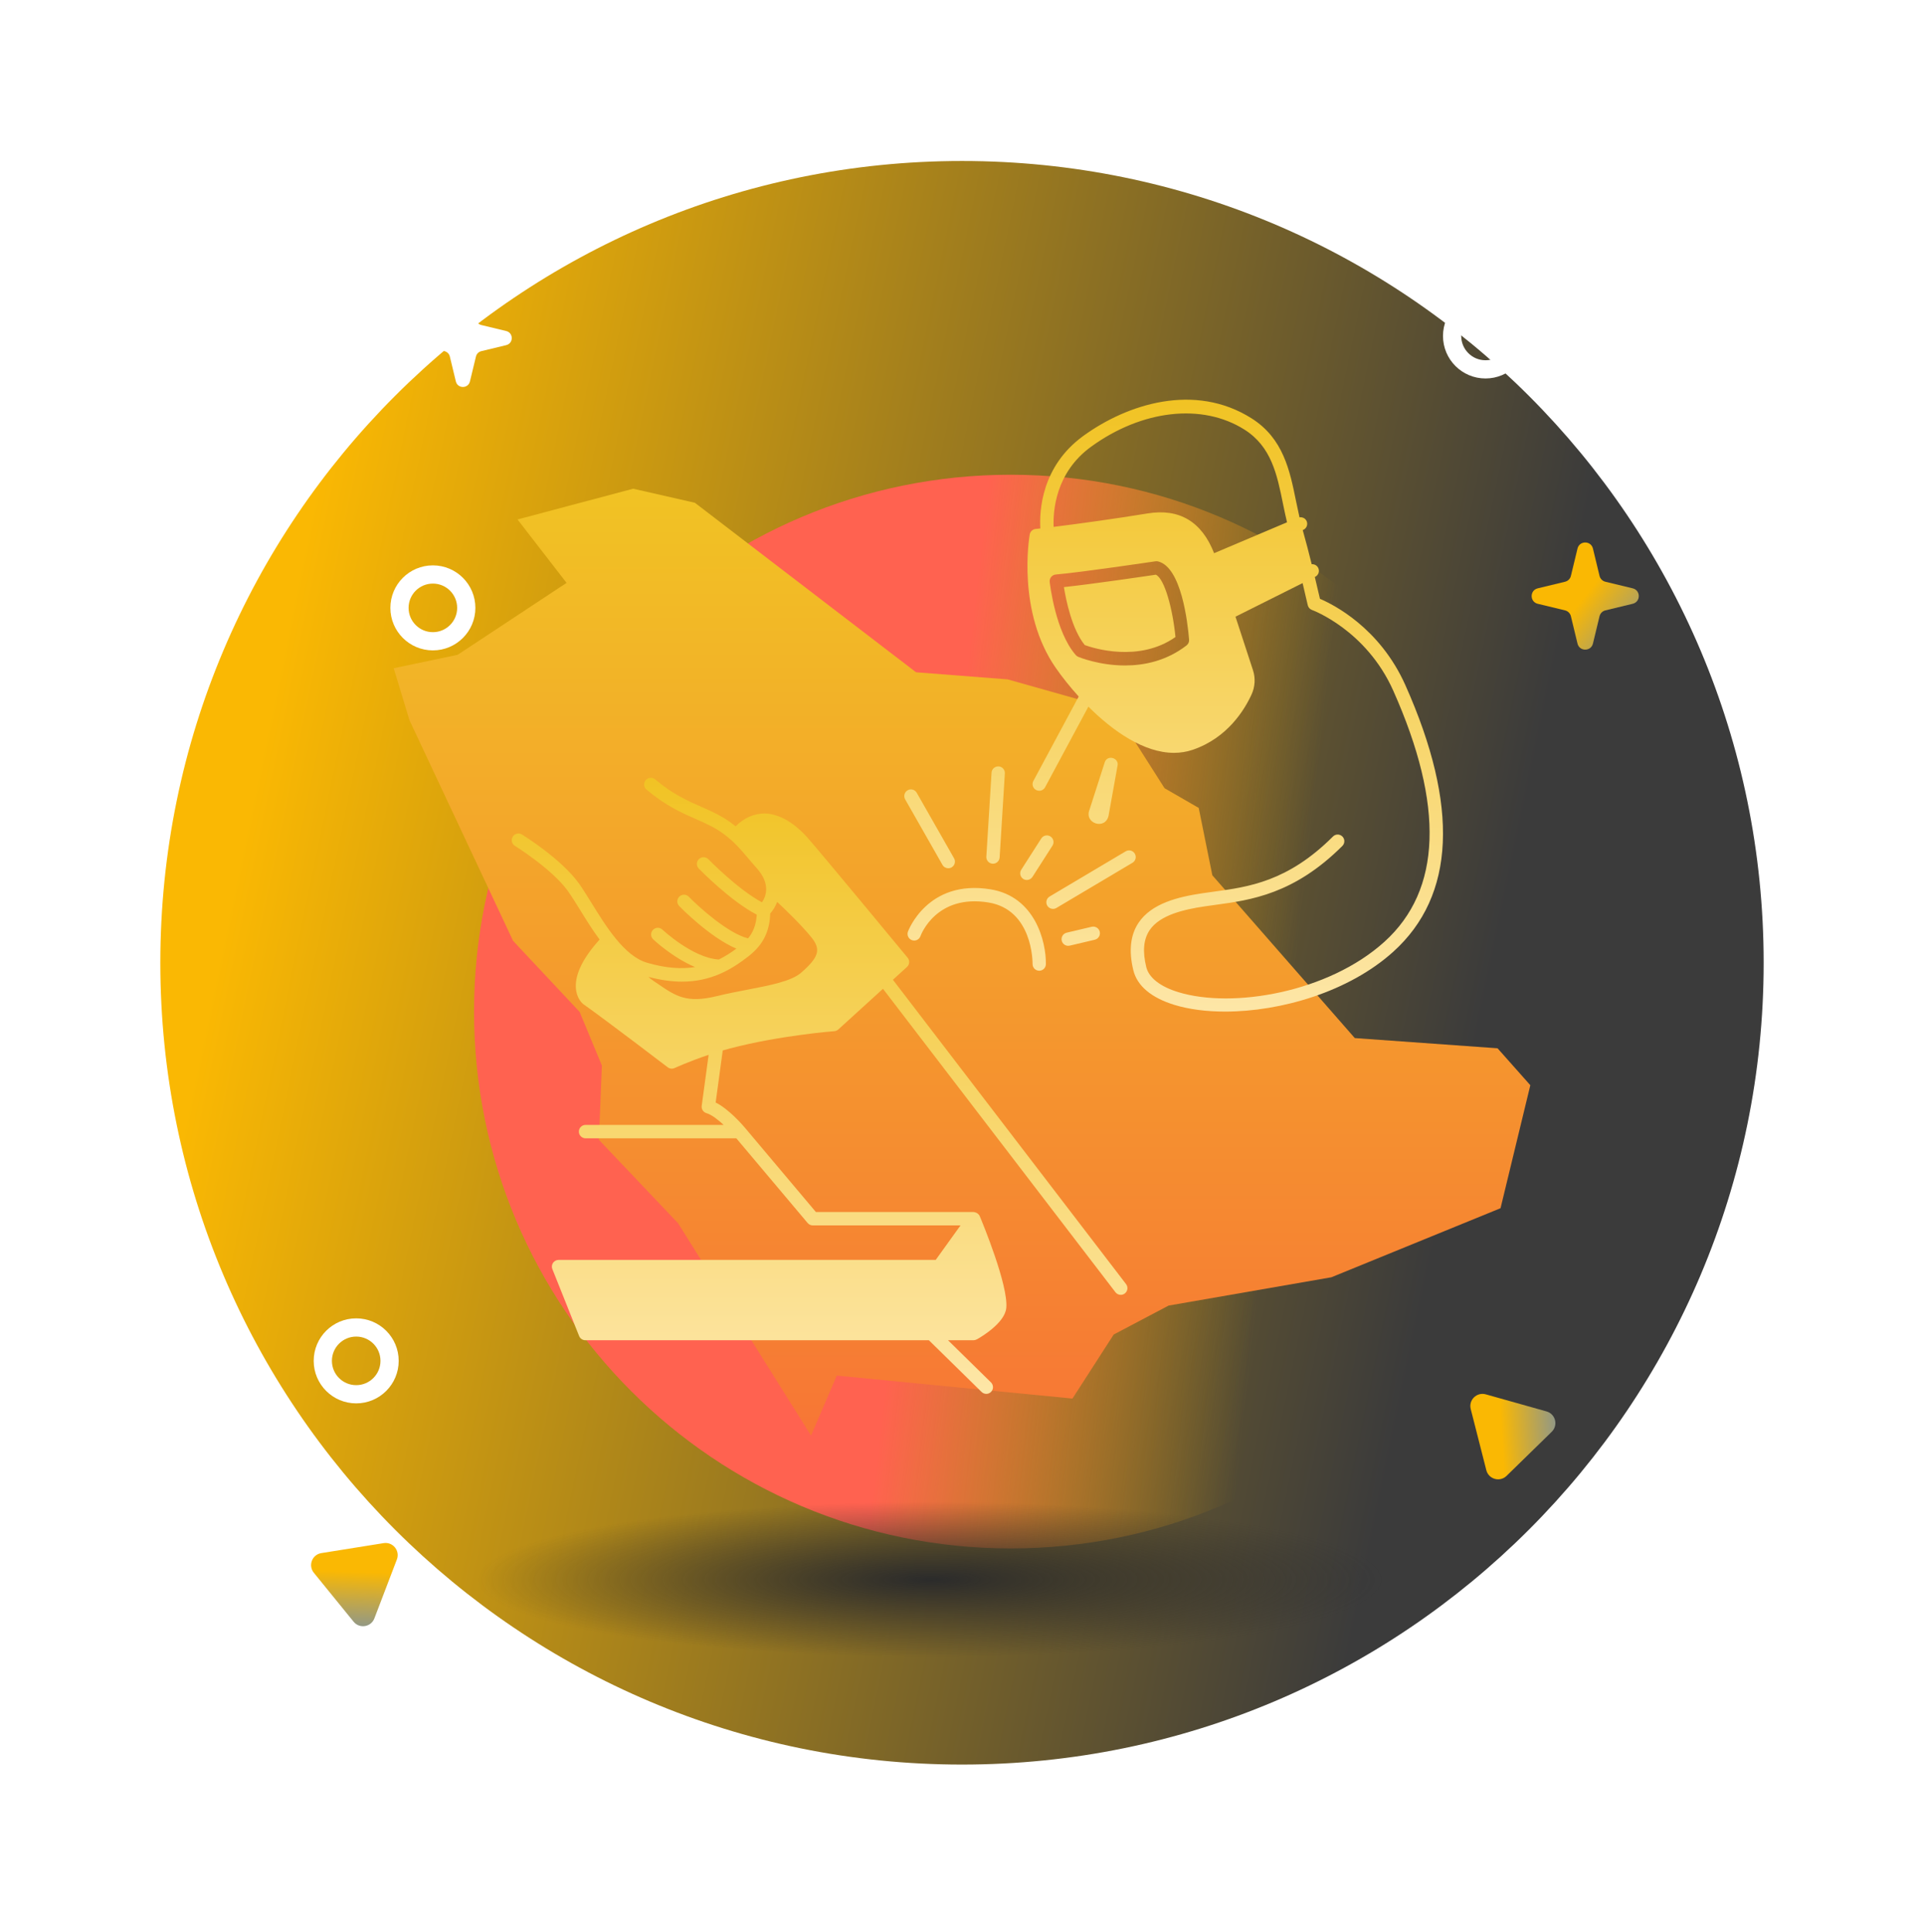
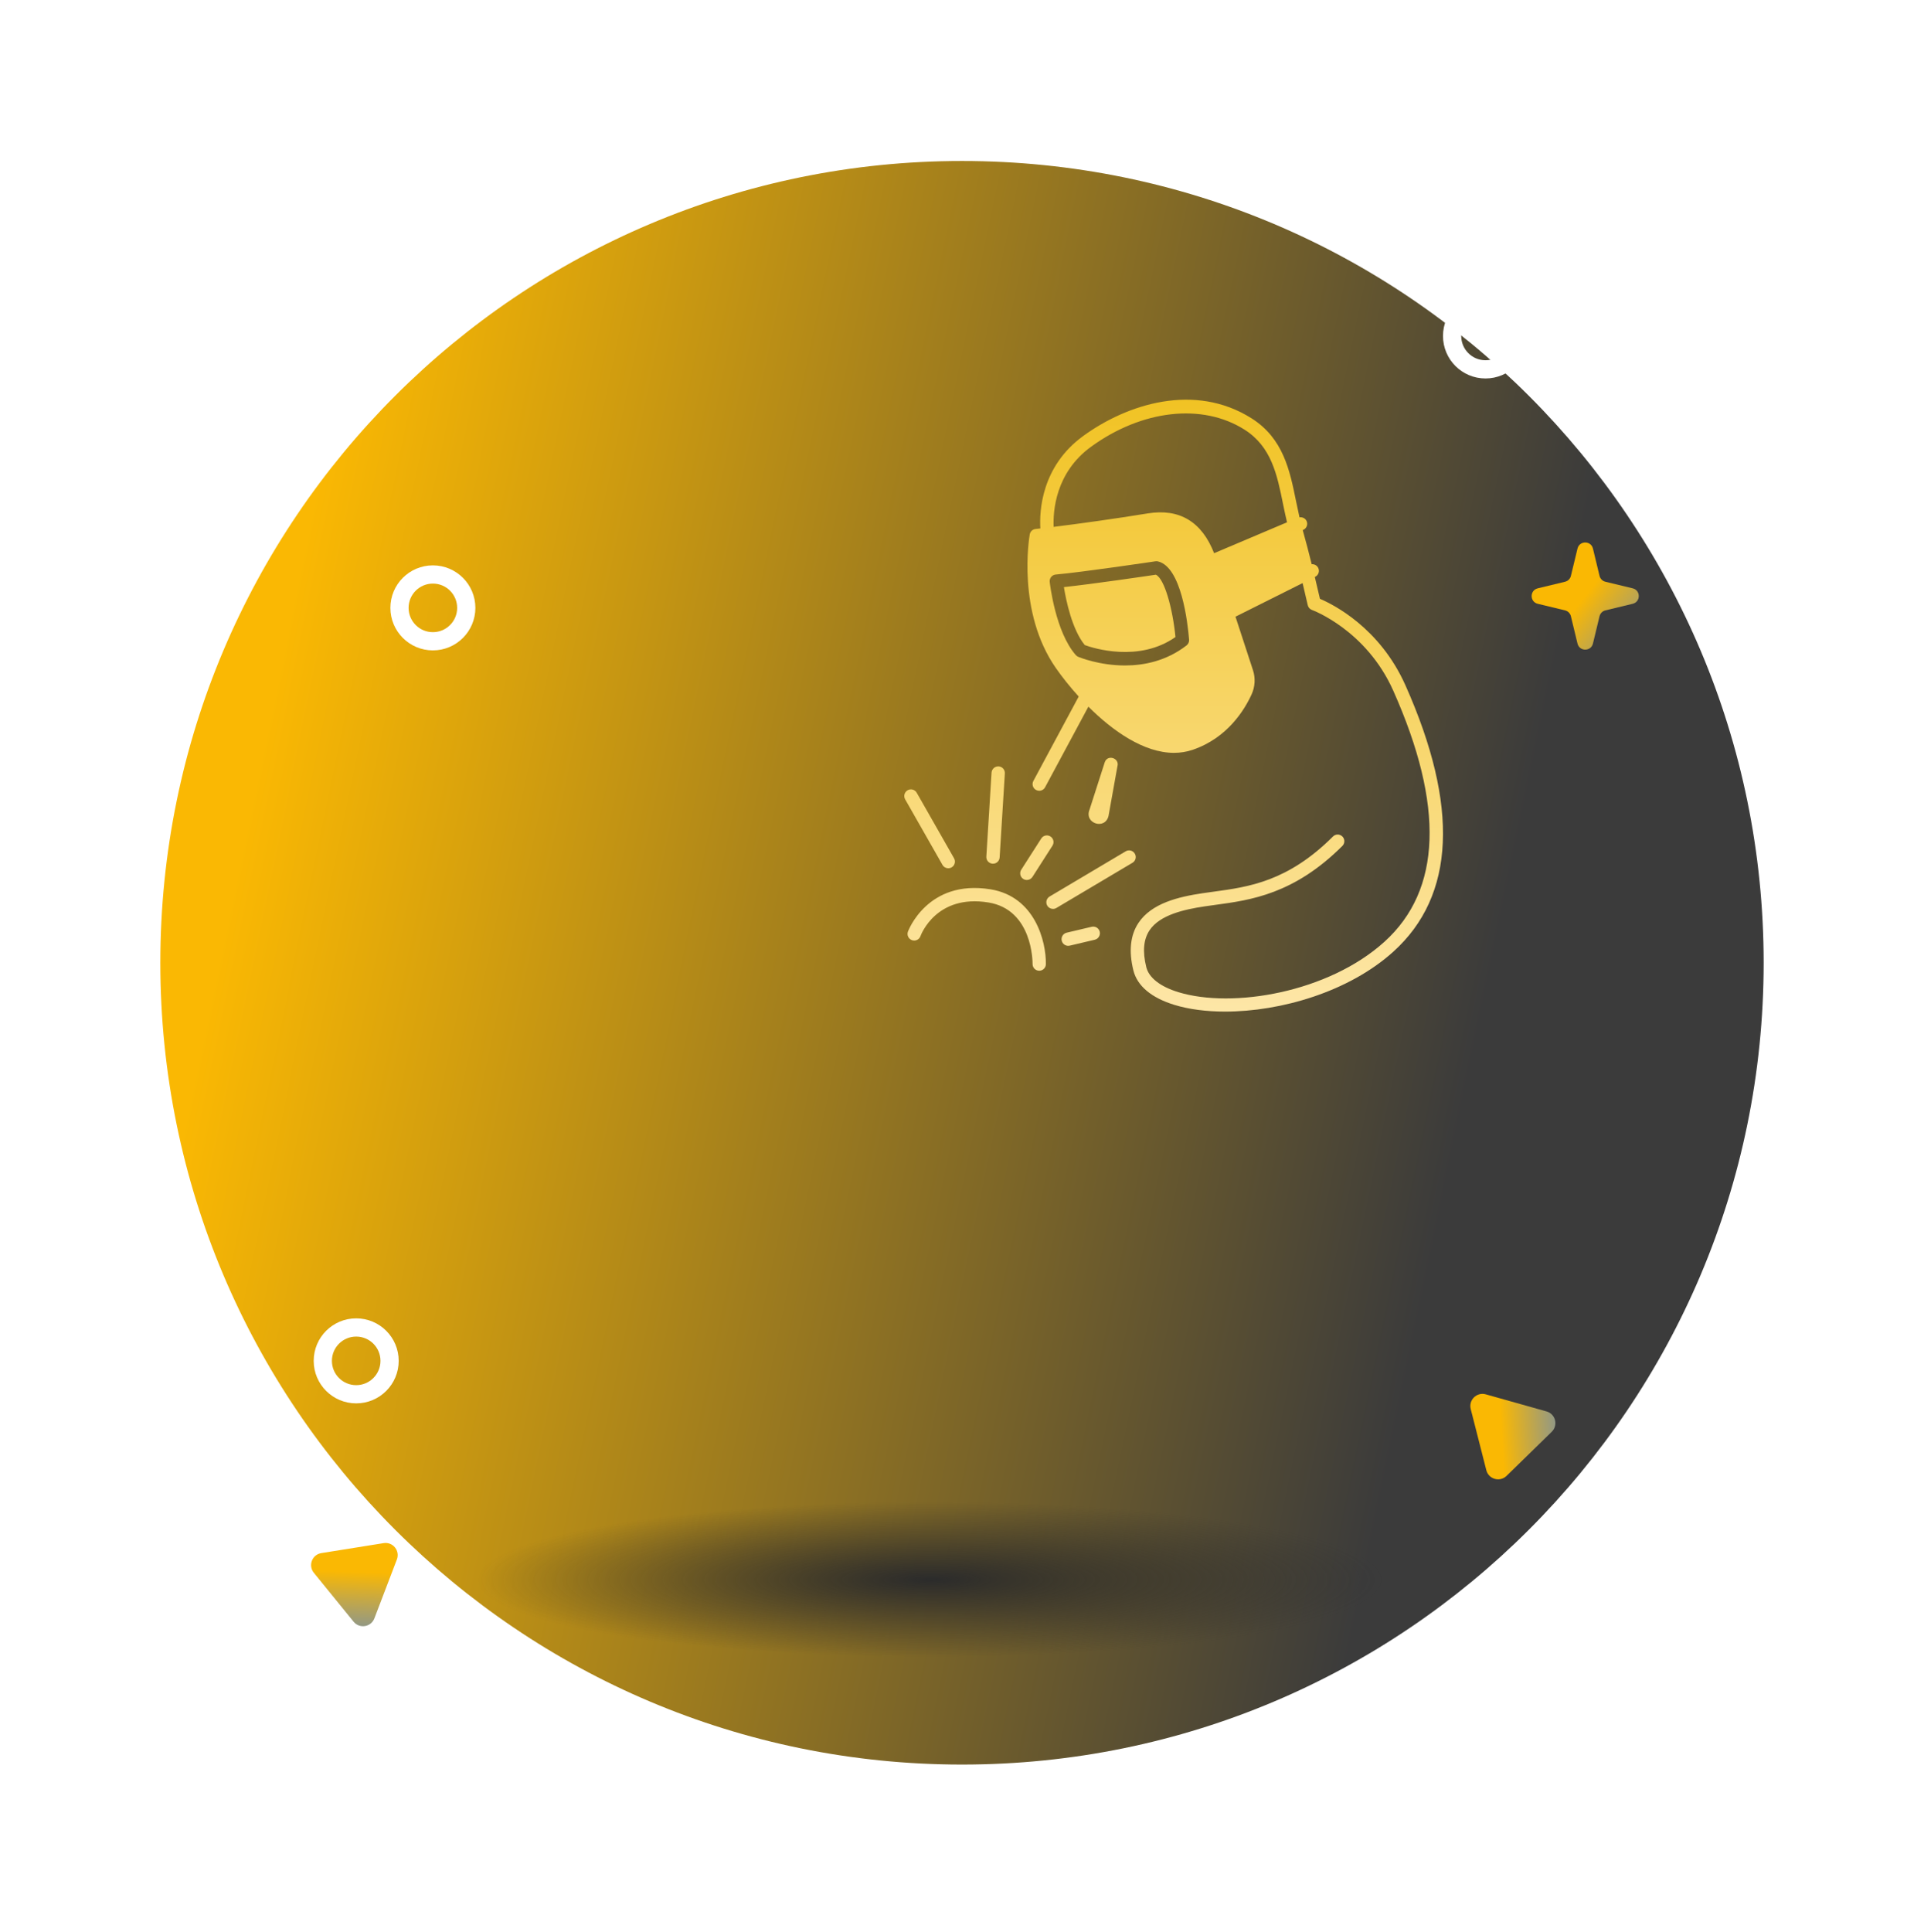
<svg xmlns="http://www.w3.org/2000/svg" width="250" height="251" viewBox="0 0 250 251" fill="none">
  <g clip-path="url(#clip0_1360_16635)">
    <path d="M125 229.248C182.53 229.248 229.166 182.612 229.166 125.082C229.166 67.552 182.53 20.915 125 20.915C67.47 20.915 20.833 67.552 20.833 125.082C20.833 182.612 67.47 229.248 125 229.248Z" fill="url(#paint0_linear_1360_16635)" />
    <g filter="url(#filter0_f_1360_16635)">
-       <path d="M131.34 201.169C169.86 201.169 201.087 169.942 201.087 131.422C201.087 92.902 169.86 61.676 131.34 61.676C92.82 61.676 61.594 92.902 61.594 131.422C61.594 169.942 92.82 201.169 131.34 201.169Z" fill="url(#paint1_linear_1360_16635)" />
-     </g>
+       </g>
    <path fill-rule="evenodd" clip-rule="evenodd" d="M56.247 82.129C57.989 82.129 59.402 80.716 59.402 78.973C59.402 77.231 57.989 75.818 56.247 75.818C54.504 75.818 53.091 77.231 53.091 78.973C53.091 80.716 54.504 82.129 56.247 82.129ZM56.247 84.496C59.297 84.496 61.769 82.023 61.769 78.973C61.769 75.924 59.297 73.451 56.247 73.451C53.197 73.451 50.725 75.924 50.725 78.973C50.725 82.023 53.197 84.496 56.247 84.496Z" fill="white" />
    <path fill-rule="evenodd" clip-rule="evenodd" d="M46.283 179.955C48.026 179.955 49.438 178.542 49.438 176.799C49.438 175.056 48.026 173.644 46.283 173.644C44.54 173.644 43.127 175.056 43.127 176.799C43.127 178.542 44.54 179.955 46.283 179.955ZM46.283 182.322C49.333 182.322 51.805 179.849 51.805 176.799C51.805 173.749 49.333 171.277 46.283 171.277C43.233 171.277 40.761 173.749 40.761 176.799C40.761 179.849 43.233 182.322 46.283 182.322Z" fill="white" />
    <path fill-rule="evenodd" clip-rule="evenodd" d="M193.022 46.804C194.764 46.804 196.178 45.391 196.178 43.648C196.178 41.905 194.764 40.493 193.022 40.493C191.279 40.493 189.867 41.905 189.867 43.648C189.867 45.391 191.279 46.804 193.022 46.804ZM193.022 49.17C196.072 49.17 198.544 46.698 198.544 43.648C198.544 40.598 196.072 38.126 193.022 38.126C189.972 38.126 187.5 40.598 187.5 43.648C187.5 46.698 189.972 49.17 193.022 49.17Z" fill="white" />
-     <path d="M59.231 38.296C59.463 37.335 60.831 37.335 61.063 38.296L61.844 41.532C61.927 41.876 62.195 42.144 62.539 42.227L65.775 43.008C66.736 43.24 66.736 44.608 65.775 44.84L62.539 45.621C62.195 45.704 61.927 45.972 61.844 46.316L61.063 49.552C60.831 50.514 59.463 50.514 59.231 49.552L58.45 46.316C58.367 45.972 58.099 45.704 57.755 45.621L54.519 44.84C53.557 44.608 53.557 43.24 54.519 43.008L57.755 42.227C58.099 42.144 58.367 41.876 58.45 41.532L59.231 38.296Z" fill="white" />
    <path d="M204.976 71.27C205.23 70.216 206.729 70.216 206.984 71.27L207.84 74.817C207.931 75.194 208.225 75.488 208.601 75.579L212.148 76.435C213.203 76.689 213.203 78.188 212.148 78.443L208.601 79.299C208.225 79.39 207.931 79.684 207.84 80.061L206.984 83.608C206.729 84.662 205.23 84.662 204.976 83.608L204.119 80.061C204.029 79.684 203.735 79.39 203.358 79.299L199.811 78.443C198.757 78.188 198.757 76.689 199.811 76.435L203.358 75.579C203.735 75.488 204.029 75.194 204.119 74.817L204.976 71.27Z" fill="url(#paint2_linear_1360_16635)" />
    <path d="M49.847 200.479C51.046 200.287 52.004 201.464 51.57 202.599L48.645 210.258C48.212 211.393 46.713 211.633 45.947 210.69L40.777 204.327C40.011 203.385 40.553 201.967 41.752 201.775L49.847 200.479Z" fill="url(#paint3_linear_1360_16635)" />
    <path d="M191.103 183.059C190.803 181.881 191.889 180.821 193.059 181.149L200.952 183.368C202.12 183.696 202.496 185.167 201.627 186.015L195.76 191.742C194.89 192.59 193.429 192.179 193.129 191.003L191.103 183.059Z" fill="url(#paint4_linear_1360_16635)" />
    <g filter="url(#filter1_f_1360_16635)">
      <path d="M180.277 205.214C180.277 210.803 153.765 215.333 121.063 215.333C88.36 215.333 61.849 210.803 61.849 205.214C61.849 199.626 88.36 195.096 121.063 195.096C153.765 195.096 180.277 199.626 180.277 205.214Z" fill="url(#paint5_radial_1360_16635)" />
    </g>
-     <path d="M194.589 136.191L176.038 134.864L157.528 113.714L155.759 104.963L151.321 102.406L144.81 92.176L130.931 88.264L119.029 87.338L90.289 65.317L82.272 63.492L67.245 67.487L73.618 75.726L59.463 85.071L51.154 86.813L53.201 93.559L66.665 122.229L75.318 131.464L78.207 138.43L77.82 148.08L88.105 158.917L105.385 186.51L108.73 178.713L139.35 181.699L144.713 173.377L151.846 169.617L172.996 165.94L194.976 156.968L198.847 140.988L194.589 136.191Z" fill="url(#paint6_linear_1360_16635)" />
    <path d="M122.465 112.366L117.613 103.848C117.377 103.433 117.522 102.905 117.937 102.668C118.349 102.431 118.88 102.575 119.117 102.992L123.969 111.509C124.205 111.925 124.06 112.453 123.645 112.689C123.51 112.766 123.363 112.802 123.218 112.802C122.917 112.802 122.625 112.645 122.465 112.366ZM128.973 112.209L129.027 112.21C129.481 112.21 129.861 111.857 129.89 111.399L130.567 100.484C130.597 100.007 130.234 99.597 129.757 99.567C129.281 99.543 128.871 99.901 128.84 100.378L128.163 111.292C128.133 111.769 128.496 112.179 128.973 112.209ZM128.715 115.54C120.501 114.197 117.998 120.972 117.973 121.039C117.814 121.489 118.048 121.98 118.495 122.142C118.949 122.308 119.44 122.072 119.602 121.623C119.684 121.399 121.679 116.144 128.436 117.248C134.17 118.185 134.172 124.953 134.17 125.24C134.165 125.717 134.548 126.109 135.025 126.114H135.034C135.507 126.114 135.894 125.735 135.899 125.261C135.937 122.311 134.485 116.484 128.715 115.54ZM132.96 114.188C133.104 114.281 133.266 114.325 133.425 114.325C133.71 114.325 133.99 114.184 134.154 113.927L136.755 109.865C137.013 109.463 136.895 108.929 136.493 108.671C136.09 108.41 135.554 108.531 135.299 108.933L132.698 112.994C132.441 113.396 132.558 113.931 132.96 114.188ZM144.043 105.98L145.193 99.567C145.511 98.49 143.904 97.966 143.546 99.038L141.572 105.186C140.838 106.99 143.619 107.876 144.043 105.98ZM150.189 74.663C148.879 74.858 141.909 75.884 138.242 76.274C138.516 77.978 139.289 81.77 140.955 83.807C142.065 84.21 147.981 86.1 152.738 82.762C152.379 79.099 151.32 75.188 150.189 74.663ZM181.051 123.636C175.276 128.858 166.423 131.422 159.186 131.422C156.746 131.422 154.493 131.131 152.601 130.552C149.61 129.637 147.765 128.086 147.267 126.064C146.648 123.554 146.875 121.476 147.94 119.886C149.645 117.343 153.101 116.518 156.257 116.046C156.735 115.975 157.221 115.908 157.716 115.842C162.23 115.228 167.345 114.533 173.204 108.675C173.542 108.337 174.089 108.337 174.427 108.675C174.765 109.012 174.765 109.56 174.427 109.898C168.156 116.168 162.497 116.938 157.949 117.555C157.462 117.622 156.983 117.687 156.512 117.757C153.893 118.148 150.714 118.854 149.377 120.849C148.583 122.034 148.442 123.604 148.946 125.65C149.286 127.027 150.764 128.181 153.107 128.898C160.163 131.059 172.607 128.942 179.891 122.352C187.311 115.643 187.696 104.666 181.035 89.726C177.518 81.841 170.549 79.27 170.479 79.246C170.199 79.146 169.99 78.909 169.925 78.62C169.919 78.595 169.652 77.41 169.257 75.755L160.536 80.118C161.335 82.554 162.165 85.097 162.81 87.073C163.146 88.106 163.081 89.221 162.629 90.215C161.701 92.248 159.471 95.886 154.97 97.414C154.174 97.684 153.362 97.808 152.544 97.808C148.643 97.808 144.61 94.987 141.422 91.806L135.796 102.279C135.64 102.569 135.342 102.734 135.034 102.734C134.896 102.734 134.756 102.701 134.625 102.631C134.204 102.405 134.046 101.881 134.273 101.459L140.164 90.492C139.003 89.213 137.993 87.93 137.201 86.795C132.121 79.507 133.73 69.841 133.801 69.433C133.867 69.052 134.18 68.761 134.565 68.721C134.746 68.703 134.955 68.68 135.179 68.655C135.05 66.426 135.298 60.598 140.76 56.634C146.492 52.473 155.245 49.69 162.62 54.346C166.754 56.958 167.597 61.119 168.412 65.144C168.551 65.828 168.698 66.523 168.856 67.213C169.237 67.154 169.627 67.34 169.786 67.714C169.971 68.154 169.766 68.661 169.326 68.848L169.274 68.87C169.675 70.288 170.079 71.852 170.439 73.302C170.78 73.274 171.12 73.449 171.283 73.774C171.497 74.201 171.324 74.721 170.896 74.935L170.845 74.96C171.145 76.207 171.385 77.242 171.511 77.796C173.227 78.524 179.28 81.542 182.615 89.022C189.616 104.721 189.089 116.368 181.051 123.636ZM154.506 83.099C154.326 80.898 153.504 73.659 150.465 72.936C150.357 72.909 150.245 72.907 150.137 72.922C150.042 72.936 140.641 74.337 137.181 74.641C136.95 74.661 136.736 74.774 136.588 74.954C136.441 75.134 136.372 75.366 136.397 75.597C136.427 75.862 137.14 82.104 139.79 85.109C139.877 85.207 139.985 85.285 140.107 85.336C140.291 85.412 142.867 86.456 146.181 86.456C148.663 86.456 151.558 85.871 154.171 83.855C154.404 83.675 154.53 83.391 154.506 83.099ZM167.233 67.856C167.046 67.062 166.874 66.268 166.717 65.488C165.94 61.651 165.205 58.026 161.695 55.809C156.223 52.351 148.403 53.225 141.775 58.035C137.099 61.428 136.821 66.489 136.907 68.451C140.093 68.057 145.012 67.377 149.109 66.705C153.252 66.025 156.156 67.774 157.758 71.87L167.233 67.856ZM141.858 120.403L138.602 121.171C138.137 121.281 137.849 121.747 137.959 122.212C138.053 122.611 138.408 122.878 138.8 122.878C138.866 122.878 138.933 122.871 138.999 122.856L142.255 122.087C142.721 121.977 143.009 121.511 142.899 121.046C142.787 120.58 142.32 120.296 141.858 120.403ZM147.454 110.904C147.21 110.492 146.678 110.355 146.269 110.602L136.382 116.475C135.971 116.718 135.836 117.25 136.08 117.66C136.242 117.932 136.529 118.083 136.824 118.083C136.975 118.083 137.127 118.044 137.265 117.962L147.153 112.089C147.563 111.846 147.698 111.314 147.454 110.904Z" fill="url(#paint7_linear_1360_16635)" />
-     <path d="M146.316 166.825L116.023 127.288L117.853 125.623C118.196 125.311 118.233 124.784 117.938 124.426C117.491 123.886 106.986 111.174 104.96 108.865C103.931 107.693 101.831 105.722 99.322 105.681C97.983 105.702 96.691 106.237 95.581 107.358C95.447 107.25 95.331 107.144 95.187 107.036C93.813 106 92.496 105.422 91.103 104.809C89.303 104.018 87.441 103.199 85.127 101.251C84.761 100.941 84.209 100.991 83.902 101.355C83.592 101.723 83.639 102.272 84.006 102.581C86.512 104.692 88.579 105.6 90.403 106.401C91.757 106.997 92.928 107.512 94.141 108.425C95.428 109.395 96.201 110.305 97.178 111.458C97.531 111.873 97.903 112.312 98.329 112.789C100.177 114.858 99.525 116.475 99.008 117.225C95.916 115.587 92.085 111.671 92.044 111.629C91.709 111.286 91.159 111.278 90.815 111.612C90.471 111.948 90.463 112.498 90.798 112.842C90.975 113.024 94.958 117.092 98.334 118.83C98.243 120.258 97.795 121.206 97.199 121.912C94.576 121.248 90.801 117.839 89.502 116.501C89.168 116.156 88.617 116.148 88.272 116.482C87.928 116.817 87.919 117.367 88.254 117.712C88.44 117.903 92.242 121.788 95.68 123.243C94.989 123.757 94.237 124.242 93.399 124.658L93.379 124.653C90.025 124.459 86.108 120.811 86.069 120.774C85.719 120.446 85.169 120.461 84.84 120.811C84.51 121.161 84.526 121.711 84.876 122.04C85.01 122.166 87.431 124.424 90.317 125.639C88.607 125.905 86.583 125.813 84.067 125.073C81.128 124.211 78.755 120.375 76.848 117.291C76.259 116.338 75.713 115.458 75.208 114.753C72.953 111.607 68.032 108.544 67.824 108.415C67.416 108.163 66.878 108.289 66.626 108.697C66.374 109.105 66.499 109.642 66.908 109.894C66.957 109.924 71.74 112.9 73.795 115.767C74.28 116.444 74.802 117.29 75.369 118.206C76.137 119.447 76.975 120.801 77.909 122.066C75.791 124.412 74.744 126.498 74.823 128.266C74.883 129.626 75.601 130.296 75.754 130.425C79.022 132.743 86.684 138.601 86.761 138.659C86.916 138.777 87.102 138.838 87.289 138.838C87.414 138.838 87.539 138.812 87.655 138.758C87.68 138.746 89.528 137.894 92.078 137.041L91.178 143.665C91.12 144.092 91.382 144.497 91.795 144.617C92.465 144.813 93.307 145.474 94.032 146.146H76.086C75.605 146.146 75.216 146.535 75.216 147.016C75.216 147.497 75.605 147.886 76.086 147.886H95.676L104.945 158.892C105.11 159.089 105.354 159.201 105.61 159.201H124.806L121.585 163.683H72.579C72.29 163.683 72.021 163.826 71.859 164.065C71.697 164.304 71.664 164.608 71.771 164.875L75.25 173.572C75.383 173.903 75.702 174.119 76.058 174.119H120.697L127.547 180.84C127.717 181.006 127.938 181.088 128.157 181.088C128.383 181.088 128.607 181.001 128.777 180.828C129.115 180.485 129.108 179.934 128.767 179.598L123.183 174.12H126.503C126.644 174.12 126.772 174.078 126.89 174.019C126.902 174.012 126.917 174.015 126.929 174.008C127.534 173.668 130.563 171.872 130.753 169.931C131.038 167.017 127.69 158.913 127.305 157.996C127.251 157.867 127.16 157.762 127.054 157.674C127.024 157.649 126.994 157.632 126.961 157.611C126.873 157.555 126.778 157.518 126.673 157.496C126.647 157.491 126.628 157.471 126.601 157.468C126.588 157.466 126.575 157.475 126.562 157.474C126.542 157.472 126.524 157.462 126.503 157.462H106.015L96.746 146.456C96.523 146.192 94.739 144.115 92.992 143.234L93.91 136.474C94.232 136.382 94.551 136.288 94.882 136.201C101.358 134.512 108.337 133.973 108.407 133.968C108.6 133.954 108.784 133.875 108.928 133.744L114.732 128.462L144.937 167.883C145.107 168.106 145.367 168.223 145.627 168.223C145.812 168.223 145.999 168.165 146.155 168.044C146.537 167.752 146.608 167.206 146.316 166.825ZM88.601 127.532C92.378 127.532 95.008 125.992 97.283 124.219C97.561 124.003 97.811 123.778 98.046 123.547L98.052 123.54C99.377 122.237 100.015 120.687 100.085 118.669C100.422 118.293 100.753 117.784 100.985 117.176C102.211 118.324 104.15 120.204 105.404 121.743C106.705 123.341 106.426 124.334 104.102 126.367C102.834 127.477 100.069 128.008 97.141 128.572C95.839 128.822 94.485 129.084 93.151 129.41C89.226 130.375 87.828 129.421 85.514 127.843L84.996 127.492C84.695 127.289 84.46 127.1 84.252 126.918C85.856 127.335 87.301 127.532 88.601 127.532Z" fill="url(#paint8_linear_1360_16635)" />
  </g>
  <defs>
    <filter id="filter0_f_1360_16635" x="7.594" y="7.676" width="247.493" height="247.493" filterUnits="userSpaceOnUse" color-interpolation-filters="sRGB">
      <feFlood flood-opacity="0" result="BackgroundImageFix" />
      <feBlend mode="normal" in="SourceGraphic" in2="BackgroundImageFix" result="shape" />
      <feGaussianBlur stdDeviation="27" result="effect1_foregroundBlur_1360_16635" />
    </filter>
    <filter id="filter1_f_1360_16635" x="41.161" y="174.408" width="159.804" height="61.612" filterUnits="userSpaceOnUse" color-interpolation-filters="sRGB">
      <feFlood flood-opacity="0" result="BackgroundImageFix" />
      <feBlend mode="normal" in="SourceGraphic" in2="BackgroundImageFix" result="shape" />
      <feGaussianBlur stdDeviation="10.344" result="effect1_foregroundBlur_1360_16635" />
    </filter>
    <linearGradient id="paint0_linear_1360_16635" x1="49.894" y1="20.915" x2="208.897" y2="54.014" gradientUnits="userSpaceOnUse">
      <stop stop-color="#FAB803" />
      <stop offset="1" stop-color="#3B3B3B" />
    </linearGradient>
    <linearGradient id="paint1_linear_1360_16635" x1="161.231" y1="187.883" x2="114.714" y2="182.581" gradientUnits="userSpaceOnUse">
      <stop stop-color="#FAB803" stop-opacity="0" />
      <stop offset="1" stop-color="#FF6250" />
    </linearGradient>
    <linearGradient id="paint2_linear_1360_16635" x1="208.956" y1="73.573" x2="222.298" y2="84.052" gradientUnits="userSpaceOnUse">
      <stop stop-color="#FAB803" />
      <stop offset="1" stop-color="#377DF7" />
    </linearGradient>
    <linearGradient id="paint3_linear_1360_16635" x1="51.084" y1="204.363" x2="50.638" y2="217.638" gradientUnits="userSpaceOnUse">
      <stop stop-color="#FAB803" />
      <stop offset="1" stop-color="#377DF7" />
    </linearGradient>
    <linearGradient id="paint4_linear_1360_16635" x1="194.86" y1="181.474" x2="208.12" y2="180.714" gradientUnits="userSpaceOnUse">
      <stop stop-color="#FAB803" />
      <stop offset="1" stop-color="#377DF7" />
    </linearGradient>
    <radialGradient id="paint5_radial_1360_16635" cx="0" cy="0" r="1" gradientUnits="userSpaceOnUse" gradientTransform="translate(121.063 205.214) rotate(90) scale(10.119 59.214)">
      <stop stop-color="#2B2B2B" />
      <stop offset="1" stop-color="#2B2B2B" stop-opacity="0" />
    </radialGradient>
    <linearGradient id="paint6_linear_1360_16635" x1="125" y1="63.492" x2="125" y2="186.51" gradientUnits="userSpaceOnUse">
      <stop stop-color="#F1C324" />
      <stop offset="1" stop-color="#F77635" />
    </linearGradient>
    <linearGradient id="paint7_linear_1360_16635" x1="152.5" y1="51.926" x2="152.5" y2="131.422" gradientUnits="userSpaceOnUse">
      <stop stop-color="#F1C324" />
      <stop offset="1" stop-color="#FDE6A7" />
    </linearGradient>
    <linearGradient id="paint8_linear_1360_16635" x1="106.496" y1="101.047" x2="106.496" y2="181.088" gradientUnits="userSpaceOnUse">
      <stop stop-color="#F1C324" />
      <stop offset="1" stop-color="#FDE6A7" />
    </linearGradient>
    <clipPath id="clip0_1360_16635">
      <rect width="250" height="250" fill="white" transform="translate(0 0.082)" />
    </clipPath>
  </defs>
</svg>